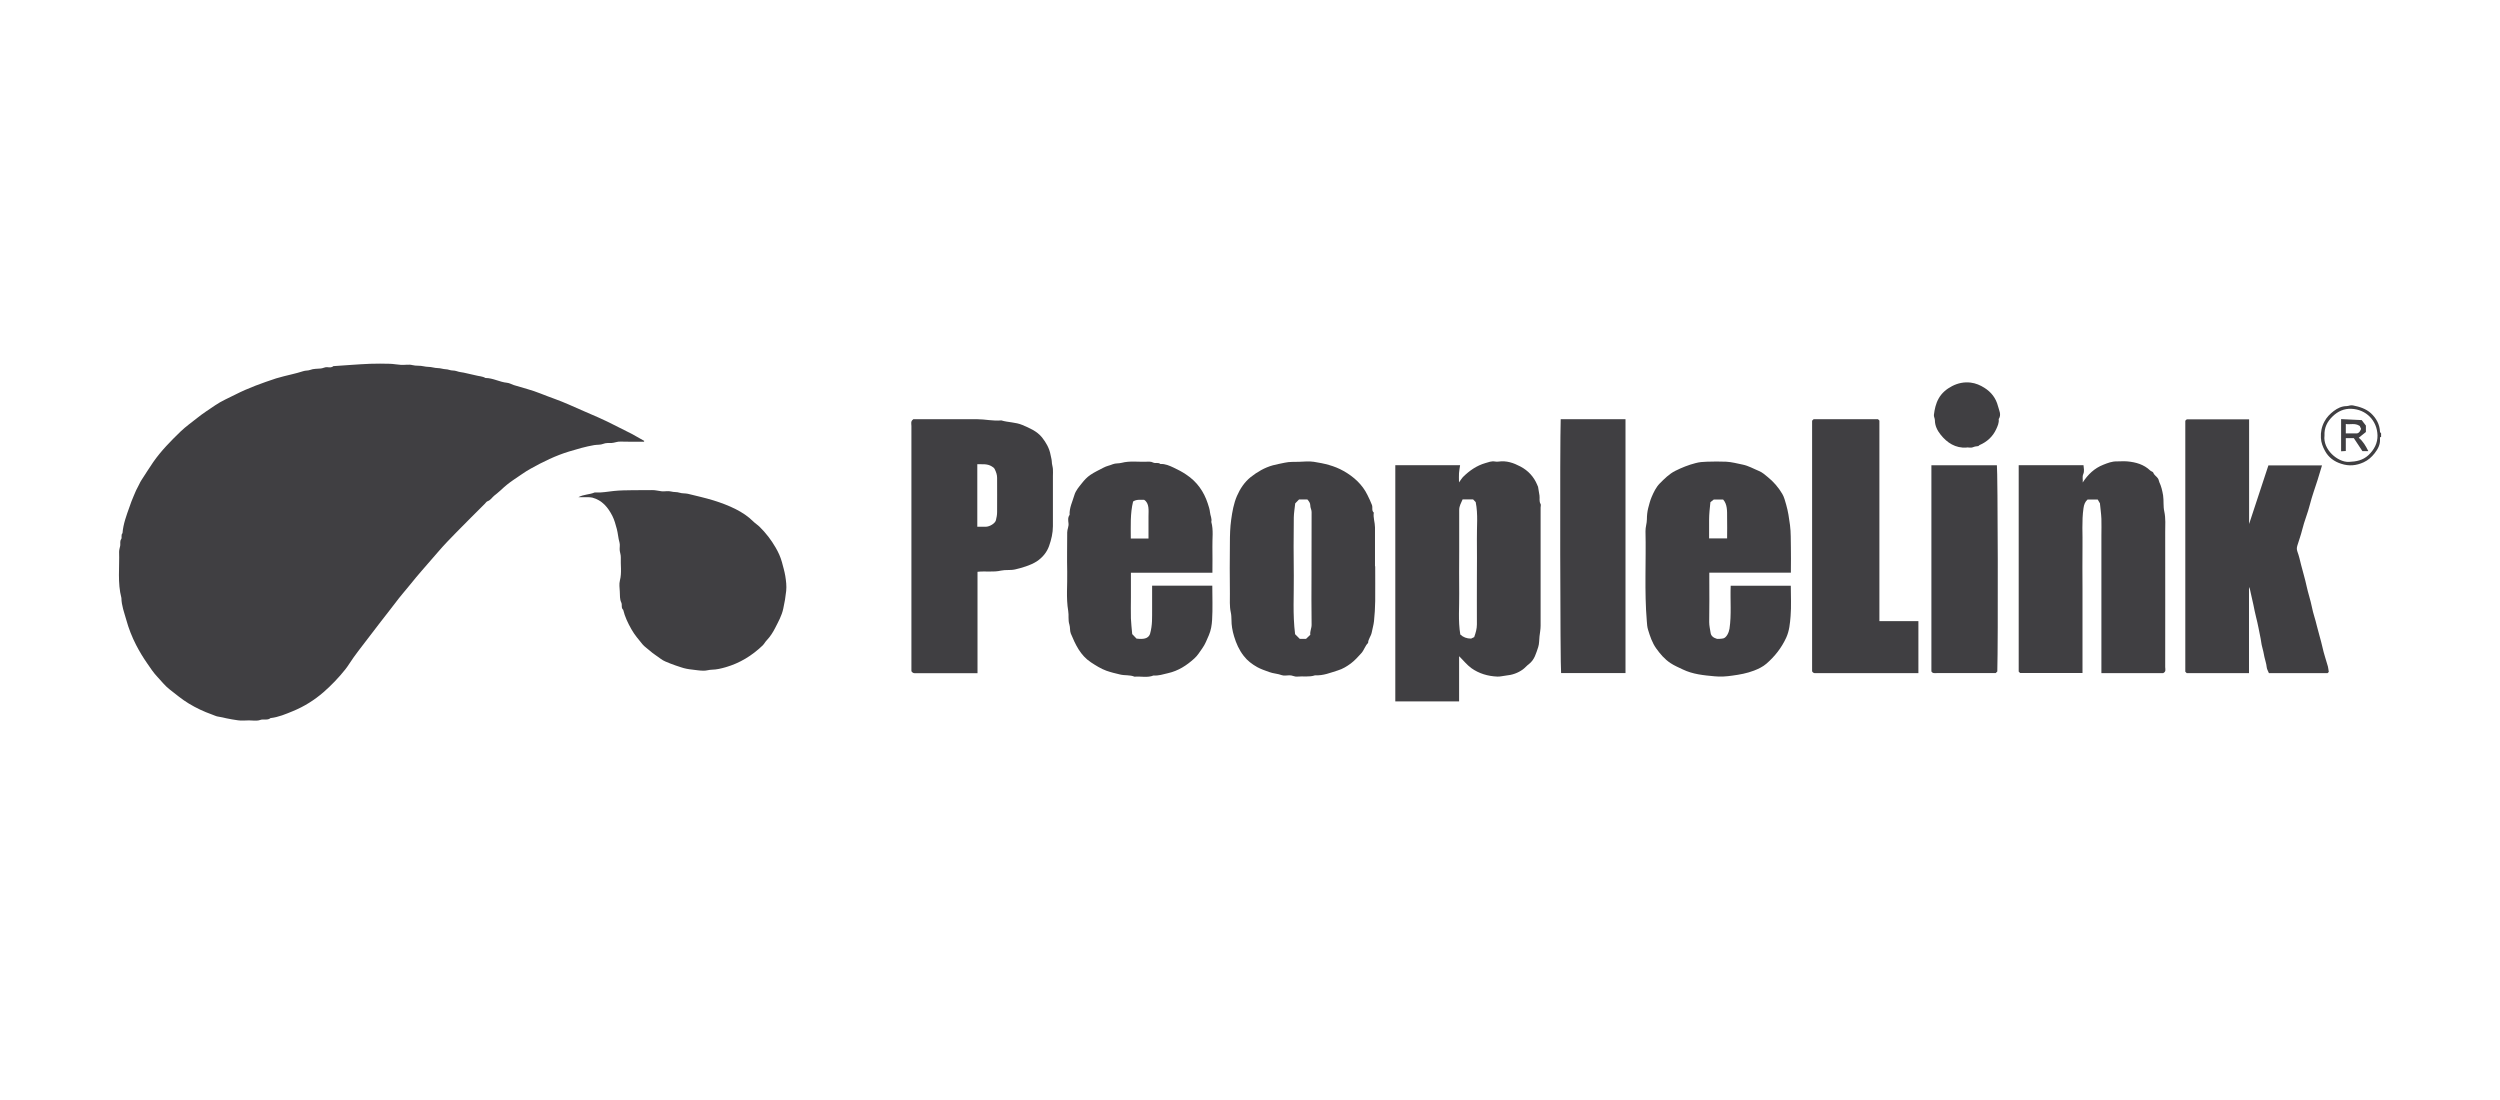
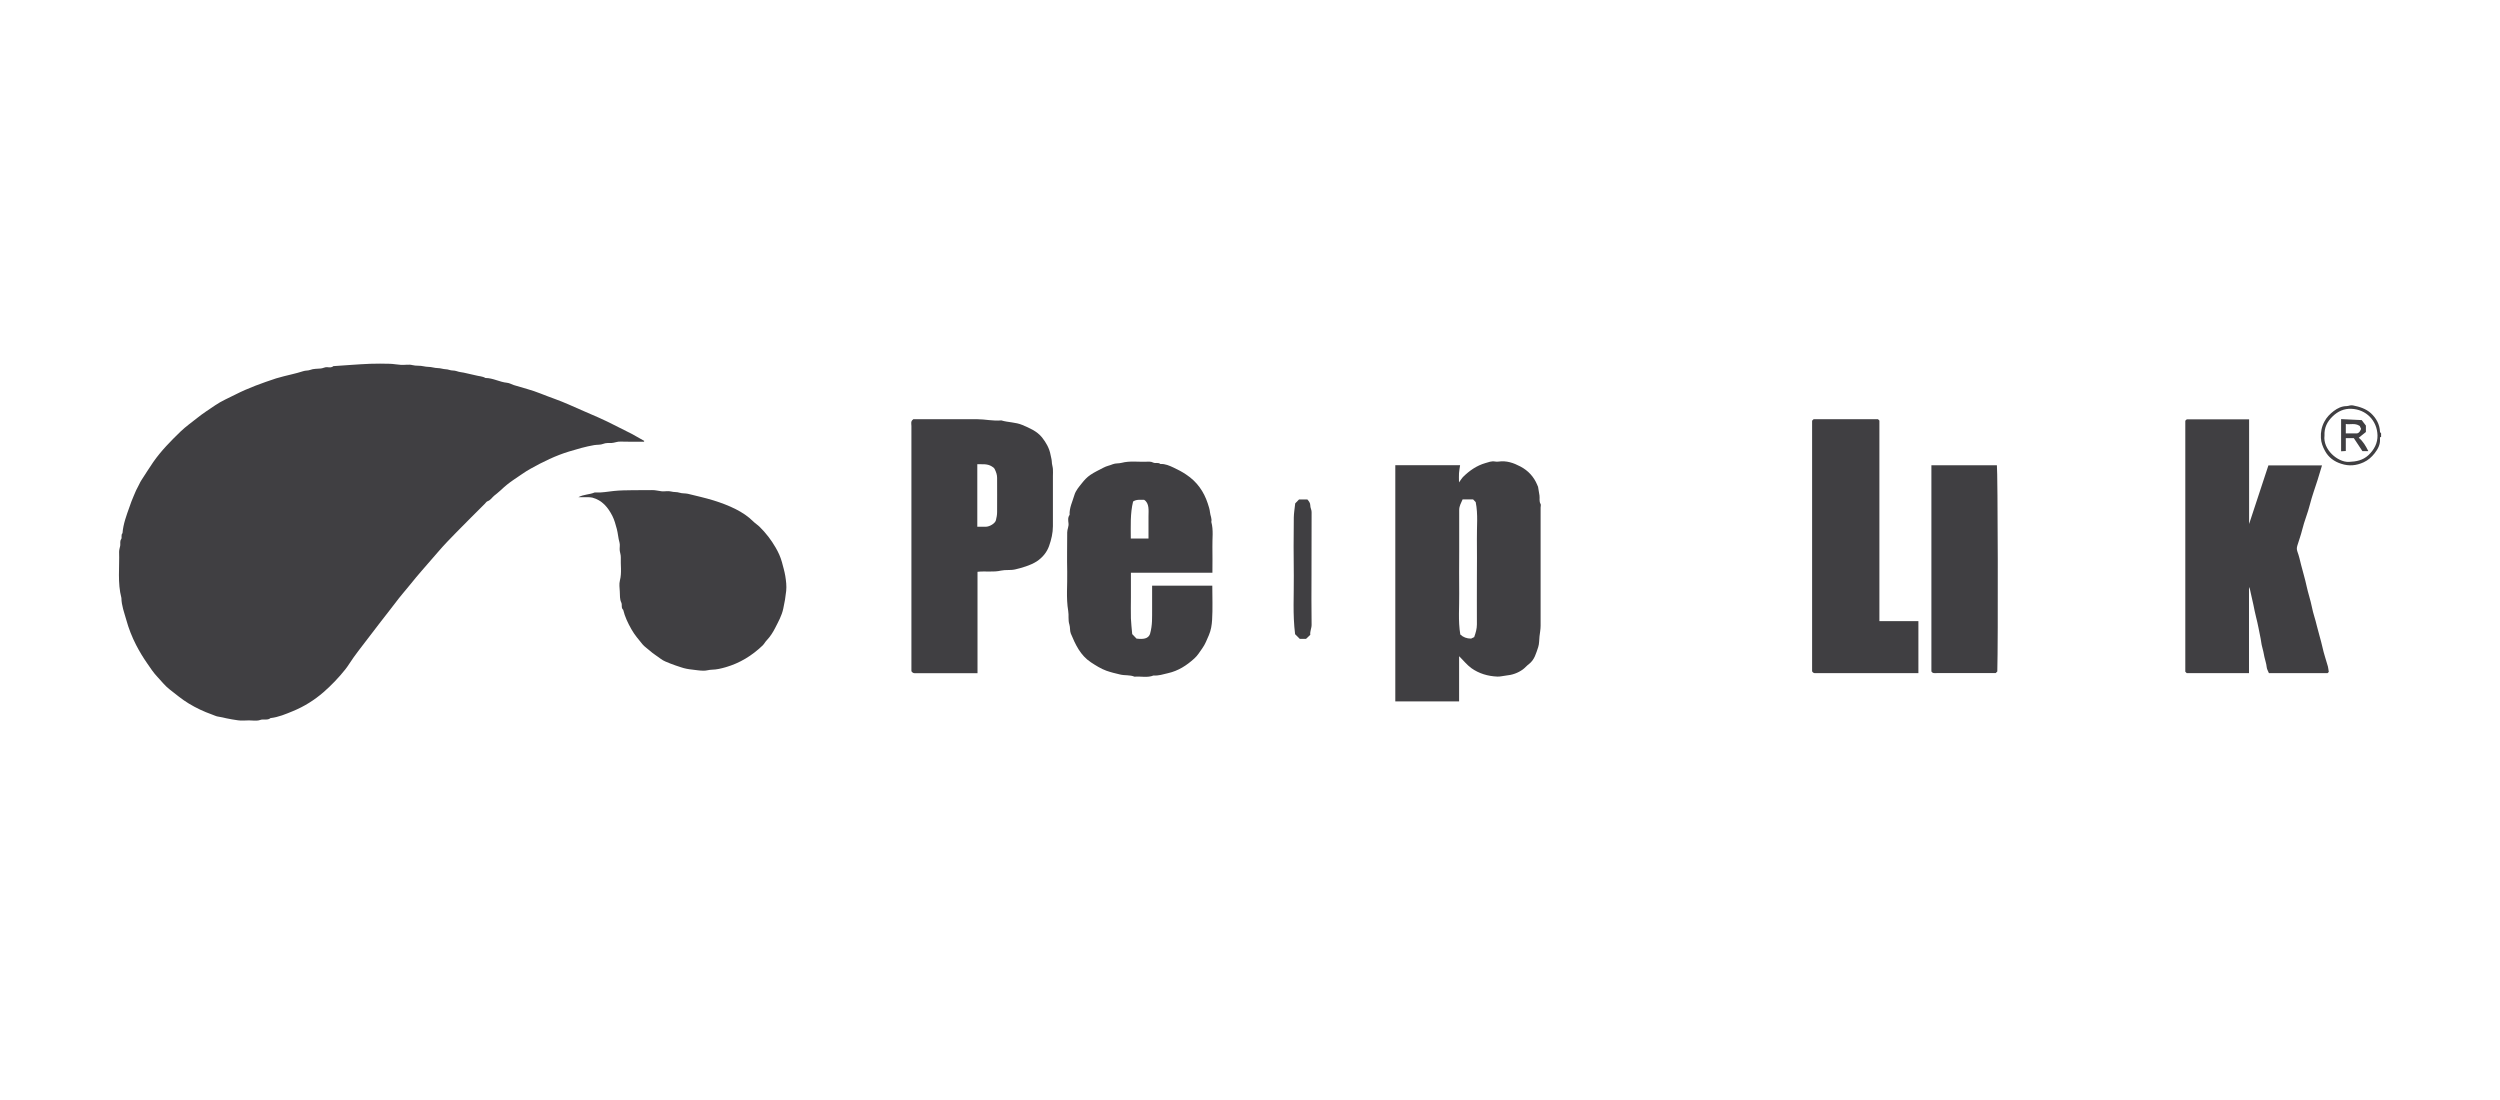
<svg xmlns="http://www.w3.org/2000/svg" id="Layer_2" data-name="Layer 2" viewBox="0 0 250 110">
  <defs>
    <style>      .cls-1 {        fill: none;      }      .cls-1, .cls-2 {        stroke-width: 0px;      }      .cls-2 {        fill: #403f42;      }    </style>
  </defs>
  <g id="Layer_1-2" data-name="Layer 1">
    <g>
      <rect class="cls-1" width="250" height="110" />
      <g>
        <path class="cls-2" d="M238.12,43.69c-.16,0-.12.13-.12.21.04.56-.22,1.02-.54,1.43-.29.37-.64.69-1.1.9-.74.34-1.47.4-2.23.15-.71-.22-1.28-.64-1.63-1.29-.22-.4-.39-.83-.41-1.3-.03-.58.07-1.11.35-1.63.23-.44.56-.77.94-1.06.37-.28.78-.48,1.27-.49.21,0,.38-.12.64-.07.67.13,1.3.33,1.8.78.53.49.88,1.11.91,1.86,0,.05.07.1.11.15v.35ZM232.45,43.55c-.18,1.4,1.32,2.68,2.43,2.64.74-.03,1.4-.15,1.97-.68.58-.55.92-1.21.9-1.98-.04-1.47-1.13-2.59-2.62-2.65-.7-.03-1.34.24-1.87.76-.55.53-.85,1.14-.81,1.92Z" />
        <path class="cls-2" d="M64.41,44.17c-.78,0-1.57.02-2.35-.01-.32-.02-.59.12-.9.14-.28.01-.55-.03-.85.09-.26.11-.59.07-.89.12-.86.15-1.69.39-2.51.64-1.35.41-2.61,1.03-3.83,1.71-.6.33-1.15.74-1.72,1.12-.44.3-.86.63-1.24,1-.22.21-.46.39-.7.59-.22.18-.36.45-.66.55-.12.04-.2.19-.3.28-.93.93-1.87,1.86-2.79,2.8-.64.65-1.28,1.31-1.87,2-.53.61-1.05,1.22-1.58,1.82-.4.45-.79.93-1.17,1.4-.51.63-1.06,1.25-1.54,1.9-.47.63-.97,1.24-1.45,1.87-.43.57-.88,1.14-1.31,1.71-.62.82-1.27,1.62-1.83,2.49-.12.19-.25.37-.39.55-.66.83-1.39,1.59-2.18,2.28-.91.79-1.93,1.43-3.05,1.89-.73.3-1.45.61-2.25.7-.3.26-.69.06-1.04.19-.33.12-.73.04-1.11.04-.37,0-.76.05-1.12-.01-.38-.06-.77-.11-1.15-.2-.25-.05-.51-.13-.77-.16-.23-.02-.45-.15-.67-.22-.81-.29-1.58-.65-2.32-1.1-.68-.41-1.28-.92-1.9-1.4-.48-.37-.83-.84-1.23-1.26-.39-.41-.7-.88-1.02-1.35-.41-.59-.78-1.2-1.11-1.84-.42-.82-.75-1.66-.99-2.54-.2-.71-.47-1.41-.48-2.16-.4-1.52-.18-3.08-.23-4.62,0-.2.07-.4.11-.6.04-.22-.06-.44.1-.67.1-.14-.05-.42.13-.59.07-.93.4-1.79.71-2.66.12-.34.24-.69.39-1.02.13-.28.23-.58.38-.84.15-.25.25-.54.41-.78.4-.6.77-1.22,1.19-1.82.79-1.13,1.75-2.1,2.73-3.05.52-.5,1.11-.91,1.67-1.36.57-.46,1.19-.85,1.79-1.26.63-.43,1.34-.73,2.03-1.08,1.3-.66,2.67-1.15,4.06-1.61.51-.16,1.03-.27,1.54-.4.39-.1.79-.19,1.17-.32.23-.08.47-.04.71-.13.32-.13.71-.1,1.06-.14.22-.02.42-.16.66-.13.2.03.42.05.6-.11.01,0,.04,0,.06,0,.57-.04,1.15-.08,1.72-.12.63-.04,1.27-.09,1.9-.11.65-.02,1.3-.02,1.95,0,.38.01.75.09,1.13.11.37.02.77-.07,1.12.02.38.1.77.03,1.13.12.32.08.65.04.95.12.3.08.61.04.89.12.25.07.5.04.72.12.24.09.5.04.72.12.32.12.65.12.97.21.32.09.65.13.97.22.32.09.66.08.96.26.76,0,1.42.41,2.17.48.23.02.45.16.67.23.89.28,1.8.49,2.66.84.94.38,1.91.69,2.85,1.11.98.44,1.97.86,2.95,1.29,1,.44,1.96.96,2.94,1.44.56.27,1.09.6,1.64.9,0,.03-.01.06-.02.09Z" />
        <path class="cls-2" d="M145.91,65.61v4.53h-6.38v-23.62h6.48c-.04.26-.09.53-.11.8-.02.27,0,.54,0,.92.18-.24.28-.42.42-.56.63-.62,1.35-1.12,2.21-1.37.31-.09.62-.22.96-.16.12.02.23.03.35.01.81-.12,1.52.13,2.2.49.78.41,1.34,1.02,1.68,1.83.02.05.04.1.06.15,0,.02.03.03.02.02.05.32.11.61.15.91.04.28-.06.57.11.84.05.08,0,.23,0,.35,0,3.94,0,7.88,0,11.82,0,.36-.07.72-.11,1.07-.04.36-.02.74-.13,1.07-.21.61-.36,1.26-.92,1.69-.22.16-.39.38-.61.54-.51.37-1.07.56-1.71.62-.28.03-.56.11-.84.1-.95-.04-1.84-.3-2.61-.85-.44-.32-.79-.77-1.25-1.22ZM147.42,63.71c.15-.42.27-.83.27-1.27-.01-1.59,0-3.18,0-4.78,0-1.24.02-2.48,0-3.72-.02-1.24.13-2.49-.12-3.73-.09-.09-.19-.19-.26-.27h-1.05c-.14.34-.34.65-.34,1.05,0,1.4,0,2.79,0,4.19s-.02,2.75,0,4.13c.02,1.38-.12,2.76.11,4.14q.43.41,1.08.41c.12-.06.2-.1.31-.15Z" />
        <path class="cls-2" d="M232.87,67.2s-.05.05-.11.11h-5.87c-.07-.19-.2-.38-.22-.59-.03-.36-.16-.69-.23-1.03-.07-.35-.13-.69-.23-1.03-.07-.24-.09-.51-.14-.77-.15-.74-.28-1.48-.47-2.21-.1-.4-.18-.8-.26-1.2s-.18-.8-.27-1.2c-.04-.19-.07-.39-.17-.58,0,2.86,0,5.73,0,8.61h-6.23s-.08-.08-.14-.14v-25.1s.09-.09.15-.14h6.23c0,3.47,0,6.92,0,10.47.66-2.01,1.29-3.93,1.93-5.86h5.36c-.15.49-.29.97-.44,1.45-.26.82-.56,1.63-.77,2.46-.21.85-.56,1.66-.77,2.52-.13.53-.32,1.05-.48,1.57-.07.23-.08.39,0,.62.16.43.26.88.37,1.33.18.71.4,1.42.55,2.13.15.7.39,1.38.53,2.09.12.63.35,1.23.49,1.86.17.71.4,1.41.56,2.13.14.66.37,1.3.55,1.95.04.16.05.32.09.55Z" />
-         <path class="cls-2" d="M209.98,50.31c-.05-.09-.13-.22-.21-.36h-1.01c-.25.22-.36.5-.41.87-.19,1.31-.07,2.61-.1,3.92-.02,1.34,0,2.68,0,4.02v8.54h-6.24s-.09-.09-.14-.14v-20.64h6.48c.03.28.1.61-.02.88-.13.3-.02.57-.06.85.52-.8,1.17-1.43,2.07-1.78.43-.17.86-.34,1.34-.33.35,0,.71-.03,1.06,0,.85.08,1.64.3,2.28.91.09.09.28.12.31.22.09.26.34.37.47.58.07.1.08.24.13.36.2.42.3.86.38,1.33.08.54,0,1.09.12,1.61.15.7.09,1.39.09,2.08.01,4.49,0,8.99,0,13.48,0,.2.11.45-.2.6h-6.18v-13.77c0-.55.02-1.1,0-1.66-.02-.52-.1-1.03-.15-1.58Z" />
        <path class="cls-2" d="M91.31,41.92h5.03c.45,0,.9,0,1.36,0,.81,0,1.61.2,2.43.12.69.21,1.43.17,2.11.46.72.31,1.45.61,1.96,1.24.41.52.74,1.09.86,1.77.04.22.11.43.12.66,0,.24.09.48.11.72.02.23,0,.47,0,.71,0,1.67,0,3.34,0,5.02,0,.68-.16,1.35-.38,1.97-.22.63-.65,1.16-1.24,1.55-.63.41-1.59.67-2.15.8-.48.11-.97.02-1.42.12-.77.18-1.54.03-2.35.12v10.14h-.85c-1.75,0-3.5,0-5.24,0-.17,0-.36.05-.52-.2v-.33c0-8.06,0-16.13,0-24.19,0-.22-.1-.48.18-.66ZM97.73,46.41v6.26h.72c.06,0,.12,0,.18,0,.37-.02.88-.34.96-.64.07-.27.12-.55.12-.83.01-1.14,0-2.28,0-3.42,0-.31-.1-.58-.23-.85-.07-.15-.16-.2-.3-.29-.46-.29-.95-.2-1.46-.22Z" />
-         <path class="cls-2" d="M137.52,56.63c0,1.16.01,2.32,0,3.48-.01.67-.05,1.35-.12,2.01-.04.38-.16.76-.23,1.14-.07.36-.35.65-.36,1.03-.3.29-.4.72-.67,1.02-.33.36-.66.74-1.05,1.03-.39.29-.83.56-1.3.7-.74.23-1.47.54-2.28.49-.58.2-1.19.07-1.78.13-.28.03-.51-.14-.78-.13-.26,0-.54.07-.76-.01-.42-.16-.86-.16-1.28-.32-.41-.15-.83-.29-1.21-.5-.5-.29-.95-.62-1.32-1.1-.47-.6-.76-1.26-.97-1.96-.09-.28-.15-.57-.2-.86-.1-.52-.02-1.05-.13-1.54-.14-.64-.08-1.27-.09-1.9-.02-1.67-.02-3.34,0-5.01,0-.79.02-1.59.13-2.37.11-.8.25-1.6.57-2.35.32-.74.76-1.4,1.38-1.9.66-.52,1.39-.95,2.22-1.18.39-.11.8-.17,1.19-.26.49-.11.96-.07,1.43-.09.49-.02.99-.07,1.47,0,1.03.16,2.05.39,2.98.92,1.01.57,1.88,1.35,2.39,2.41.16.33.32.65.45,1,.09.25-.06.55.18.75-.08.5.12.99.12,1.48,0,1.3,0,2.6,0,3.89ZM129.52,50.35c-.05.48-.13.93-.14,1.39-.02,1.94-.03,3.89,0,5.83.02,1.93-.12,3.86.13,5.85.14.14.31.31.47.47h.62c.15-.14.29-.28.43-.41-.05-.35.14-.66.13-1.02-.03-1.67-.01-3.34-.01-5.01,0-2.08,0-4.17.01-6.25,0-.24-.14-.43-.13-.66,0-.24-.14-.42-.29-.59h-.84c-.13.14-.27.28-.38.39Z" />
+         <path class="cls-2" d="M137.52,56.63ZM129.52,50.35c-.05.48-.13.93-.14,1.39-.02,1.94-.03,3.89,0,5.83.02,1.93-.12,3.86.13,5.85.14.14.31.31.47.47h.62c.15-.14.29-.28.43-.41-.05-.35.14-.66.13-1.02-.03-1.67-.01-3.34-.01-5.01,0-2.08,0-4.17.01-6.25,0-.24-.14-.43-.13-.66,0-.24-.14-.42-.29-.59h-.84c-.13.14-.27.28-.38.39Z" />
        <path class="cls-2" d="M57.84,49.72c.52-.29,1.1-.25,1.62-.47.03-.01.08,0,.12,0,.6.03,1.19-.09,1.78-.15.64-.07,1.27-.07,1.9-.08.65-.02,1.3.01,1.95-.01.33-.01.64.09.96.12.31.03.65-.06.94.02.28.08.58.03.84.12.28.09.57.05.84.11.85.21,1.71.4,2.56.66.77.24,1.52.52,2.23.88.63.32,1.23.71,1.74,1.22.2.2.45.35.65.55.62.61,1.15,1.3,1.59,2.06.27.46.49.94.63,1.45.12.46.26.92.34,1.4.08.5.14.99.09,1.49-.06.59-.16,1.18-.29,1.76-.15.72-.5,1.33-.82,1.96-.22.43-.48.84-.82,1.2-.16.16-.26.37-.42.53-1.06,1.02-2.28,1.77-3.7,2.18-.45.13-.9.24-1.38.25-.28,0-.56.11-.84.1-.38,0-.75-.07-1.13-.11-.39-.04-.77-.11-1.14-.24-.34-.12-.7-.22-1.03-.36-.34-.14-.7-.26-.98-.48-.36-.28-.75-.5-1.09-.81-.24-.22-.52-.39-.73-.64-.39-.48-.79-.94-1.1-1.49-.36-.63-.66-1.26-.83-1.96-.24-.2-.07-.49-.2-.75-.15-.3-.12-.7-.14-1.06-.02-.37-.08-.77.01-1.12.2-.77.06-1.55.09-2.32.01-.24-.09-.48-.11-.72-.02-.25.05-.53-.02-.76-.13-.45-.15-.91-.27-1.36-.12-.44-.24-.9-.44-1.29-.43-.85-1.02-1.58-2.01-1.84-.16-.04-.34-.04-.51-.04-.29,0-.58,0-.87,0Z" />
        <path class="cls-2" d="M115.21,58.57h6.02c0,1.16.05,2.3-.02,3.43-.03.5-.11,1.02-.32,1.51-.2.45-.37.92-.66,1.32-.25.35-.48.74-.8,1.02-.76.69-1.6,1.24-2.64,1.47-.48.11-.94.27-1.44.23-.62.25-1.27.06-1.9.12-.46-.2-.96-.1-1.44-.22-.47-.11-.93-.22-1.38-.38-.55-.2-1.05-.52-1.54-.84-1.06-.7-1.55-1.78-2.01-2.88-.11-.27-.05-.61-.14-.89-.15-.46-.04-.92-.12-1.37-.22-1.3-.07-2.61-.1-3.91-.03-1.32,0-2.64,0-3.95,0-.3.17-.58.13-.9-.03-.27-.09-.58.11-.84-.04-.71.29-1.33.48-1.99.13-.44.45-.81.74-1.17.24-.31.52-.61.84-.83.42-.29.89-.5,1.34-.74.29-.16.62-.21.92-.34.27-.11.6-.06.89-.14.81-.21,1.62-.08,2.43-.11.24,0,.48-.04.73.09.2.1.49-.05.71.14.48-.03.91.17,1.32.36.43.2.85.42,1.25.69,1.11.73,1.78,1.73,2.16,2.88.1.3.2.6.23.91.03.32.21.62.13.95.23.82.09,1.66.11,2.49.02.84,0,1.69,0,2.59h-8.15v2.5c0,.69-.02,1.38,0,2.07.02.5.08.99.13,1.57.12.13.29.31.43.45.65.08,1.17.03,1.35-.46.26-.92.2-1.7.21-2.47,0-.77,0-1.53,0-2.36ZM113.08,53.85h1.77c0-.74,0-1.48,0-2.22,0-.56.11-1.3-.44-1.65-.37.02-.74-.07-1.1.17-.3,1.21-.23,2.47-.23,3.7Z" />
-         <path class="cls-2" d="M179.08,57.27h-8.15v.51c0,1.48.02,2.95-.01,4.43,0,.37.09.72.14,1.07.04.29.24.49.65.61.12,0,.38,0,.62-.05.32-.08.56-.58.62-.97.21-1.41.06-2.84.12-4.3h6.01c0,1.03.06,2.04-.02,3.03-.06.73-.12,1.47-.44,2.17-.47,1.02-1.14,1.87-1.98,2.6-.36.31-.8.52-1.24.69-.7.27-1.42.4-2.16.5-.6.09-1.2.13-1.78.07-1.09-.1-2.18-.2-3.19-.69-.41-.2-.83-.37-1.22-.63-.59-.39-1.03-.91-1.43-1.47-.4-.56-.61-1.2-.81-1.85-.09-.28-.11-.59-.13-.89-.25-2.99-.06-5.99-.13-8.98-.01-.41.14-.79.14-1.19,0-.38.04-.76.13-1.12.1-.37.19-.75.34-1.1.21-.49.44-.98.82-1.37.47-.47.93-.94,1.54-1.25.66-.33,1.33-.6,2.04-.78.36-.1.74-.13,1.12-.14.65-.02,1.3-.03,1.95,0,.55.03,1.1.18,1.64.29.59.12,1.09.42,1.63.64.34.14.6.38.87.6.59.47,1.08,1.05,1.46,1.69.19.32.28.71.39,1.08.19.66.29,1.34.38,2.03.1.76.07,1.5.09,2.26.02.75,0,1.49,0,2.24v.26ZM172.71,53.85c0-.72.02-1.43,0-2.15,0-.59.03-1.28-.4-1.75h-.93c-.14.12-.25.2-.34.27-.06.59-.13,1.18-.13,1.77,0,.62,0,1.24,0,1.85h1.78Z" />
        <path class="cls-2" d="M187.94,62.11h3.9v5.2h-.44c-3.22,0-6.43,0-9.65,0-.19,0-.4.07-.54-.18v-25.06c.05-.05.09-.09.15-.15h6.44s.08.08.14.14v20.05Z" />
-         <path class="cls-2" d="M162.55,41.92v25.39h-6.44c-.09-.52-.13-23.02-.04-25.39h6.48Z" />
        <path class="cls-2" d="M193.14,67.14v-20.61h6.55c.09.55.13,17.64.04,20.62-.04.04-.08.08-.16.16h-.24c-1.89,0-3.78,0-5.67,0-.19,0-.4.05-.52-.17Z" />
-         <path class="cls-2" d="M196.66,44.76c-1.11.07-1.96-.48-2.61-1.31-.31-.39-.56-.87-.56-1.42,0-.18-.12-.37-.1-.54.07-.57.19-1.13.47-1.63.31-.56.79-.96,1.35-1.25.58-.3,1.21-.43,1.86-.35.5.06.96.26,1.37.52.68.43,1.15,1.02,1.36,1.84.1.41.37.84.07,1.29.05.37-.11.7-.25,1.01-.34.74-.92,1.27-1.67,1.59-.05.02-.09.1-.13.1-.19.02-.36.04-.54.12-.17.07-.39.01-.6.01Z" />
        <path class="cls-2" d="M235.88,43.78c.44.36.7.83.95,1.33h-.59c-.28-.42-.57-.86-.86-1.3h-.8v1.29c-.16.01-.31.02-.47.03v-3.22c.69.04,1.37.07,2.06.1.15.2.29.37.42.55v.64c-.2.16-.44.35-.71.57ZM235.96,42.59c-.46-.31-.93-.11-1.38-.19v.94h1.12c.25-.05.32-.26.41-.45-.05-.1-.1-.2-.14-.3Z" />
      </g>
    </g>
  </g>
</svg>